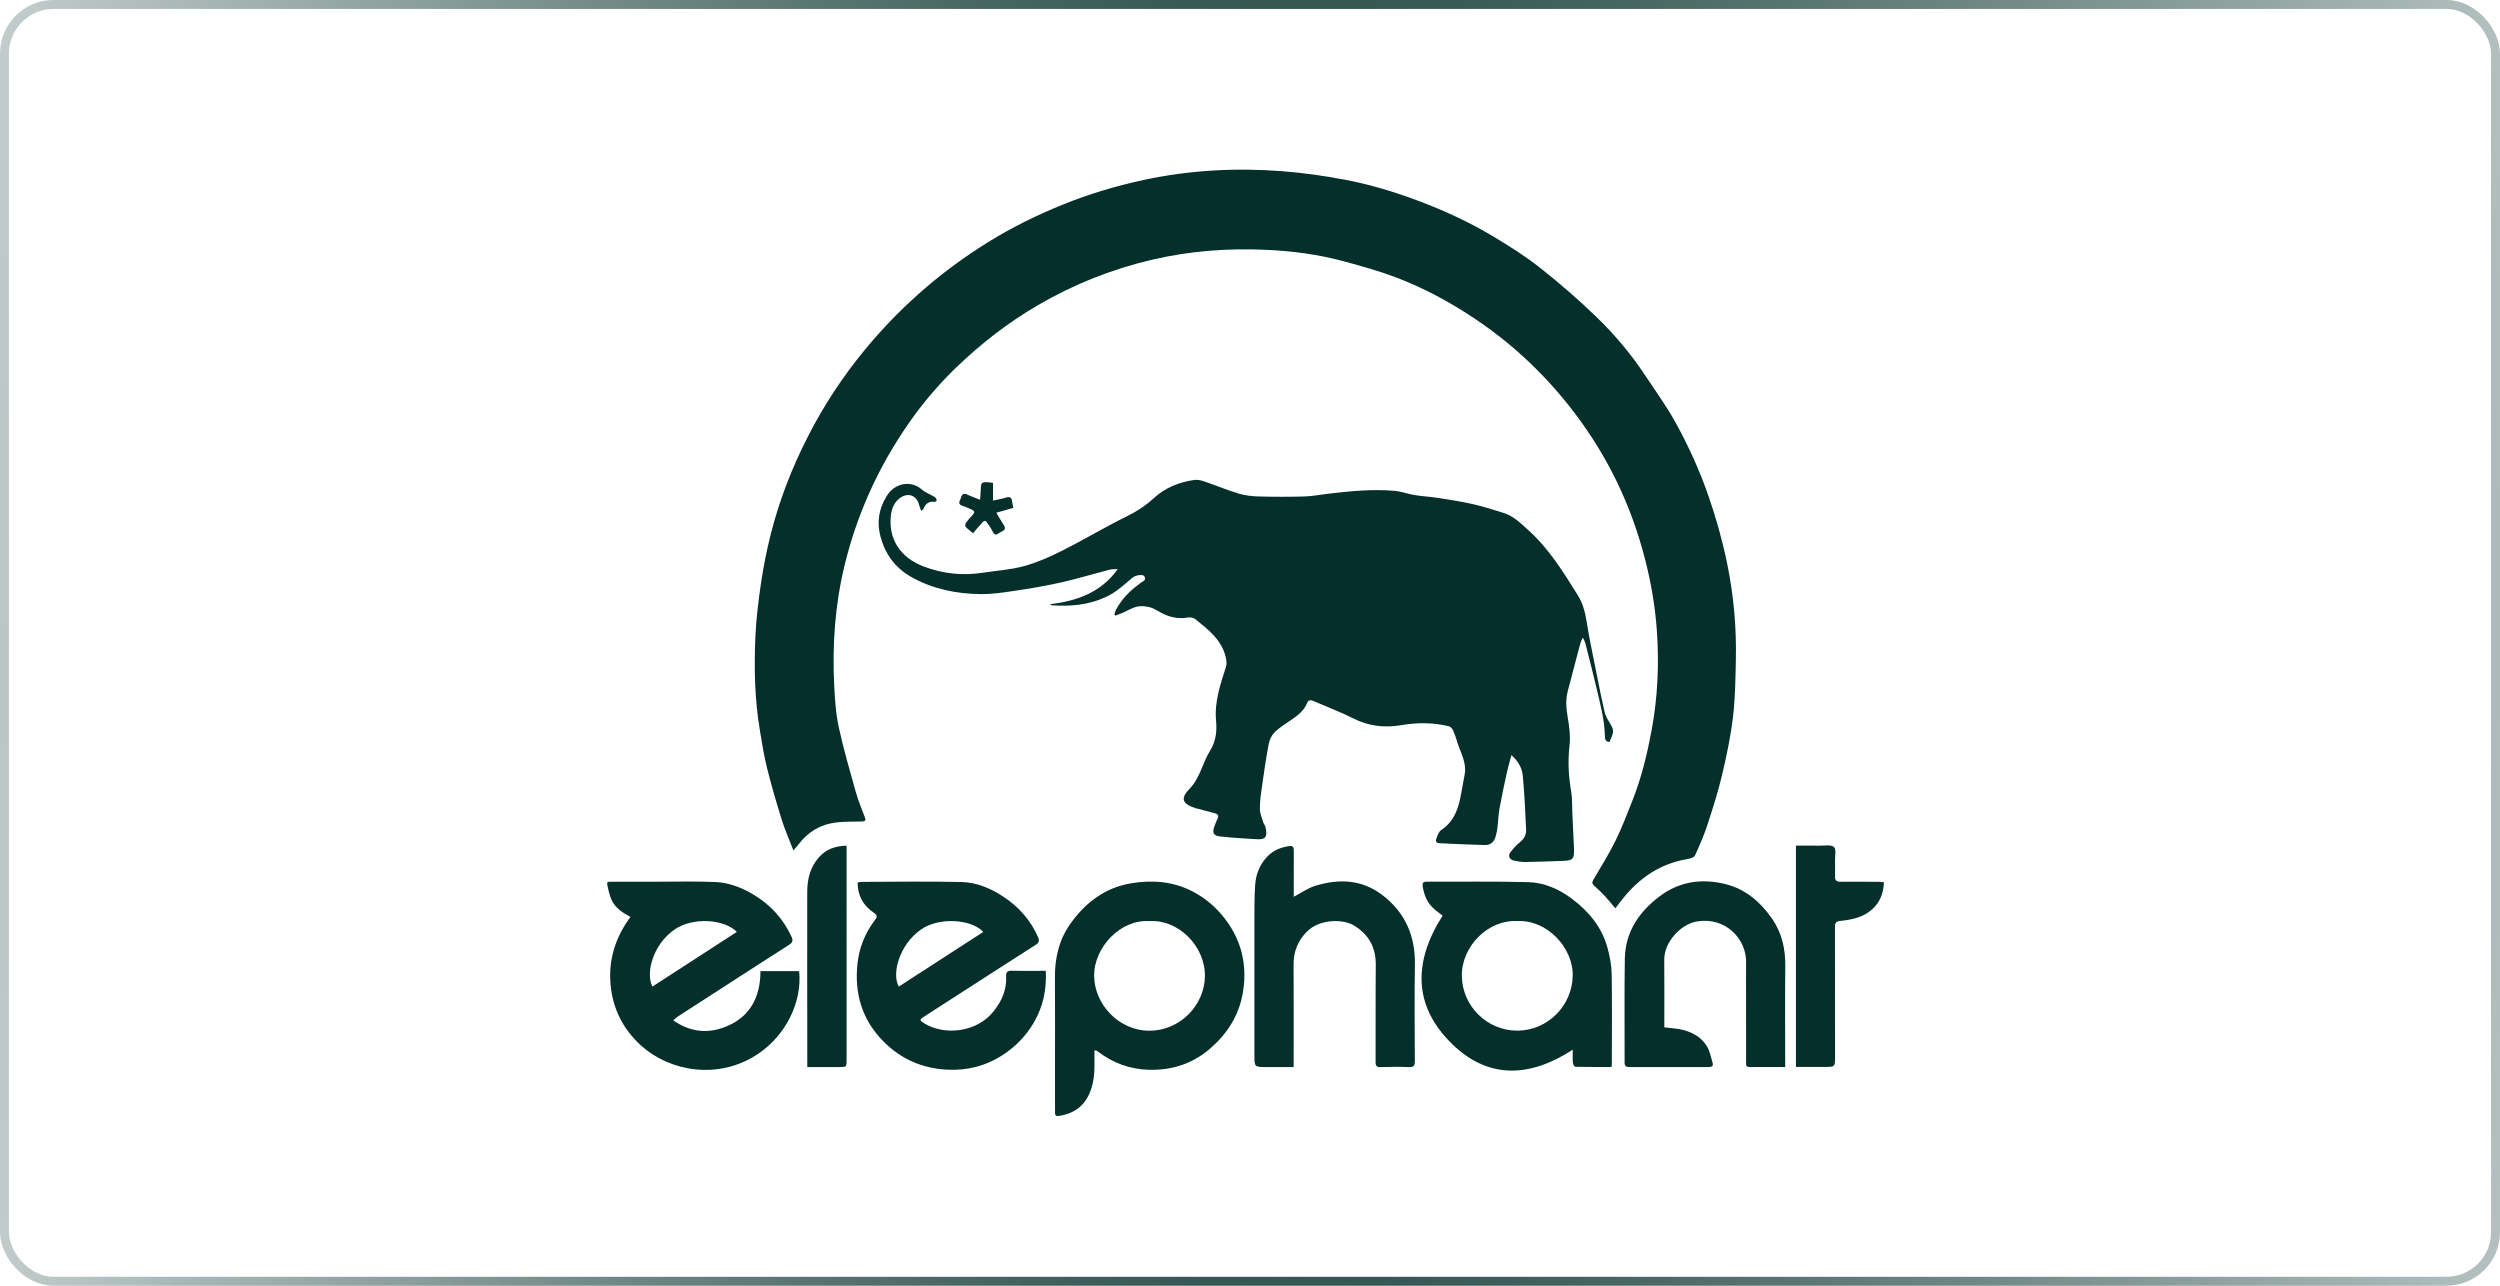
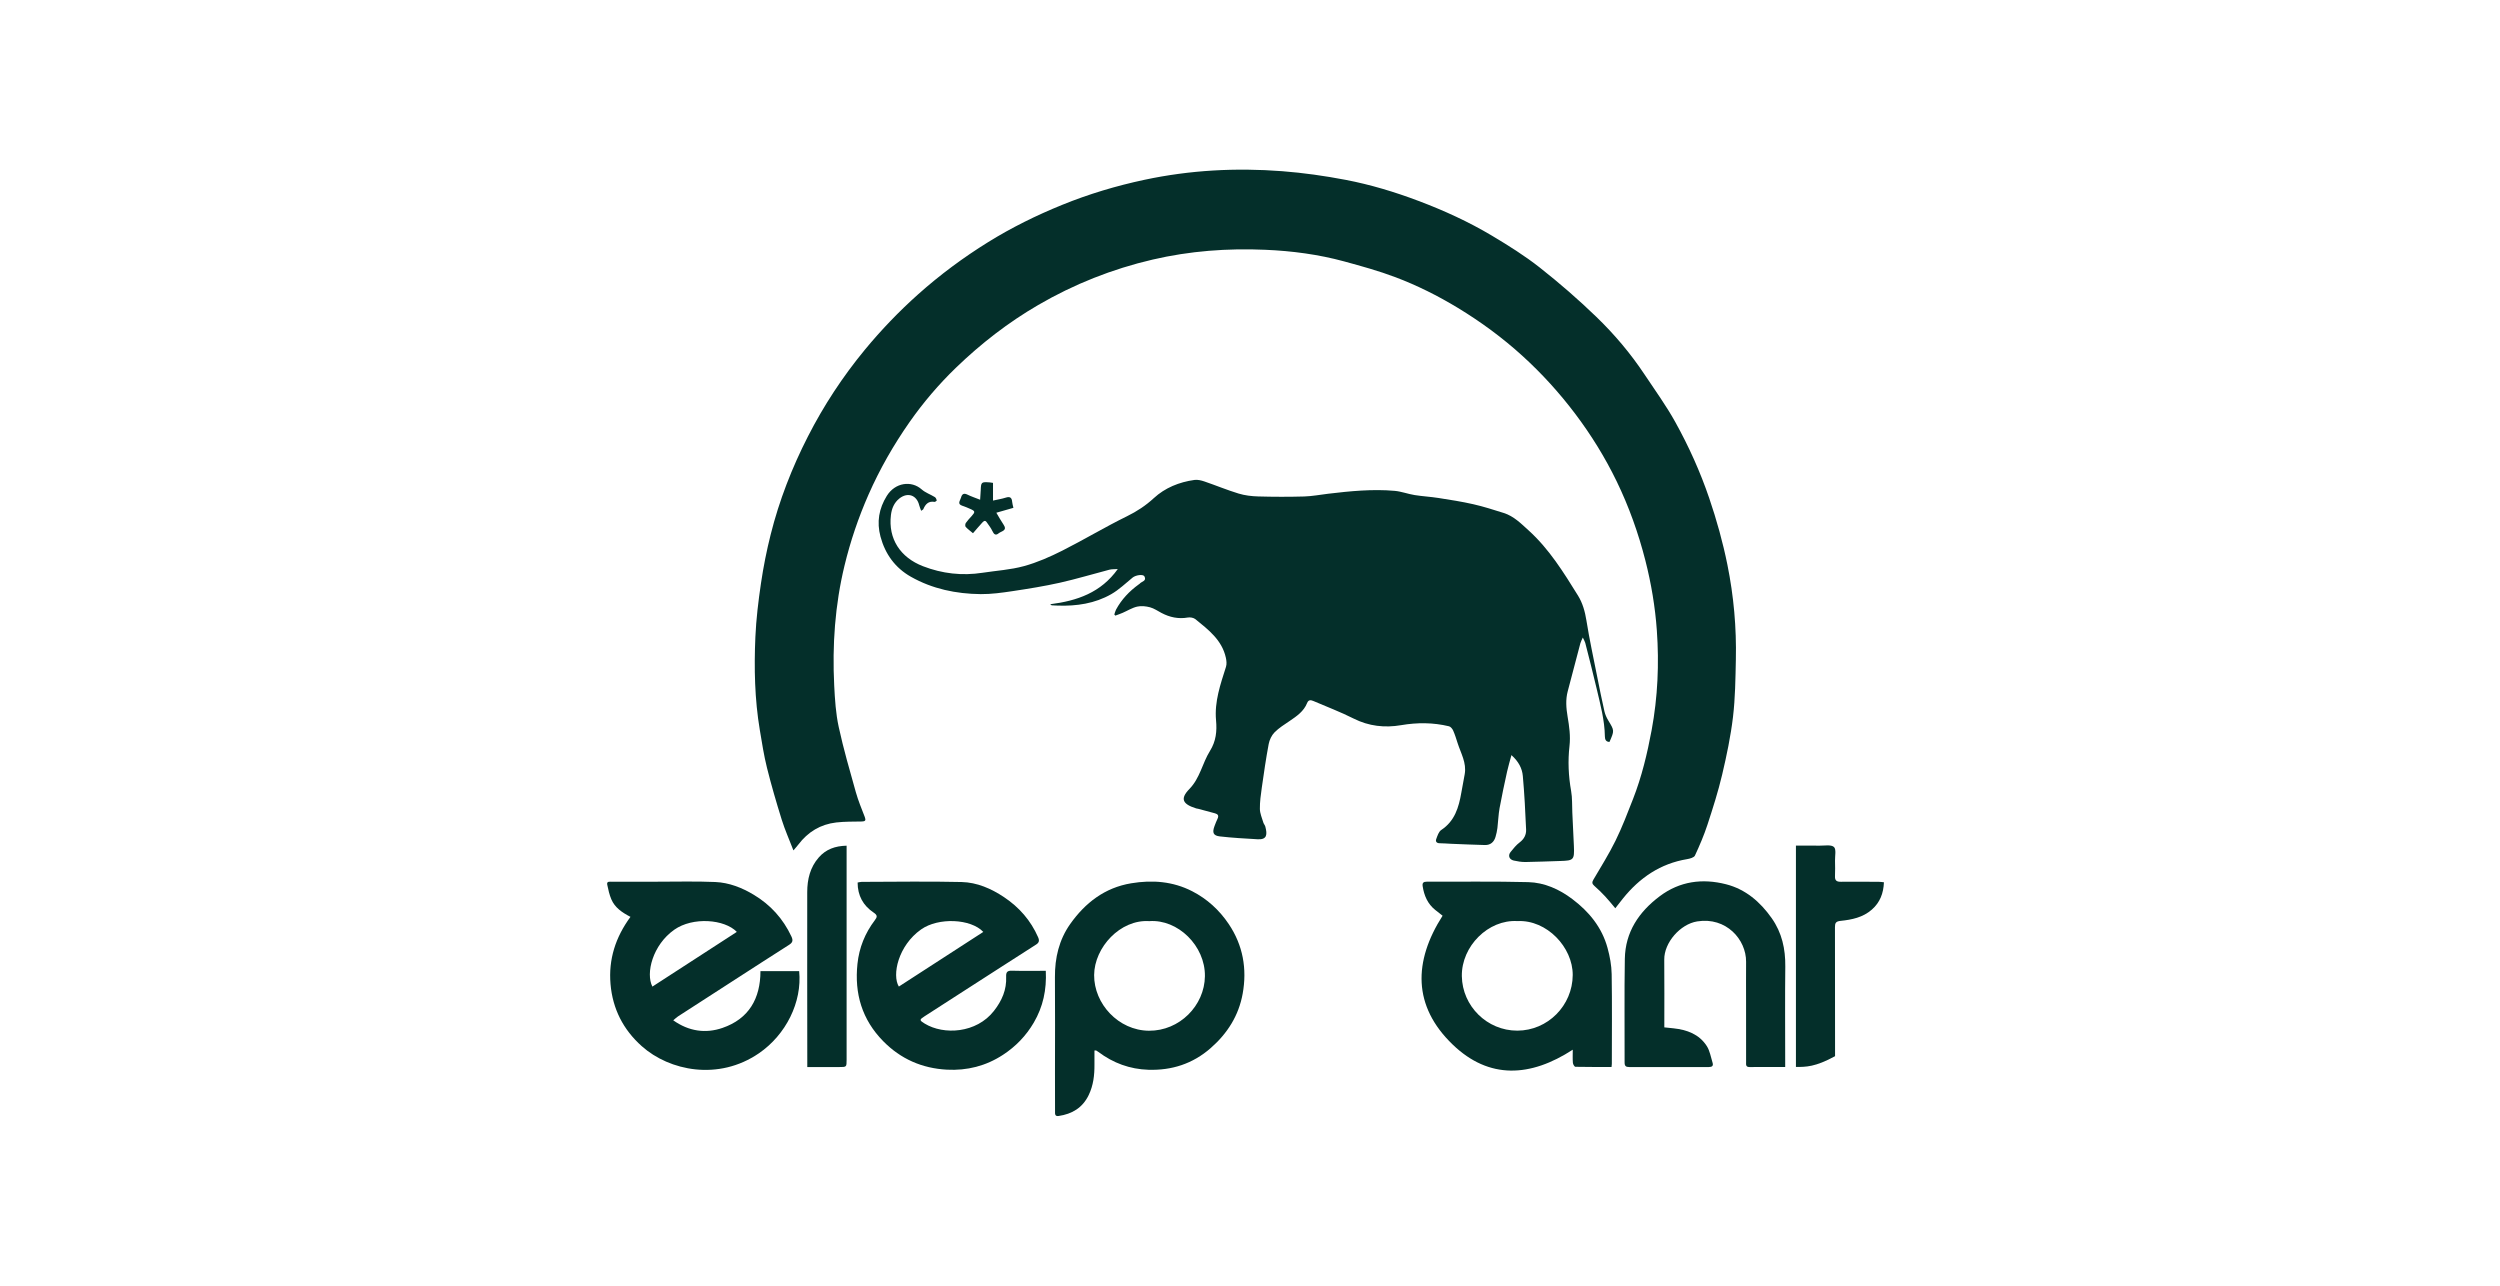
<svg xmlns="http://www.w3.org/2000/svg" width="280" height="144" viewBox="0 0 280 144" fill="none">
-   <rect x="0.5" y="0.5" width="279" height="143" rx="5.5" stroke="url(#paint0_diamond_6_10109)" />
  <g clip-path="url(#clip0_6_10109)">
    <path d="M88.863 95.244C88.399 94.038 87.91 92.945 87.555 91.811C86.954 89.884 86.388 87.942 85.899 85.983C85.554 84.599 85.338 83.18 85.101 81.772C84.521 78.319 84.45 74.834 84.602 71.35C84.691 69.331 84.936 67.312 85.232 65.31C85.502 63.484 85.863 61.667 86.313 59.877C87.272 56.051 88.698 52.388 90.492 48.877C92.261 45.413 94.39 42.172 96.867 39.168C98.695 36.953 100.678 34.887 102.826 32.968C105.276 30.78 107.9 28.838 110.683 27.111C113.302 25.486 116.064 24.126 118.922 22.961C121.927 21.736 125.027 20.809 128.196 20.134C133.277 19.052 138.428 18.775 143.598 19.173C145.982 19.357 148.364 19.695 150.712 20.144C153.496 20.677 156.214 21.498 158.875 22.503C161.727 23.578 164.488 24.839 167.1 26.398C168.937 27.494 170.765 28.638 172.443 29.958C174.647 31.692 176.774 33.541 178.792 35.489C180.814 37.442 182.634 39.599 184.196 41.95C185.366 43.712 186.617 45.434 187.639 47.281C189.146 50.002 190.427 52.838 191.434 55.796C192.268 58.244 192.958 60.721 193.469 63.251C194.179 66.756 194.493 70.3 194.416 73.87C194.37 76.014 194.349 78.171 194.096 80.295C193.837 82.472 193.384 84.633 192.879 86.771C192.433 88.664 191.838 90.524 191.233 92.374C190.847 93.552 190.356 94.699 189.833 95.823C189.728 96.047 189.272 96.171 188.96 96.223C185.968 96.719 183.651 98.298 181.784 100.614C181.499 100.966 181.223 101.328 180.912 101.725C180.525 101.268 180.173 100.821 179.787 100.406C179.397 99.987 178.983 99.586 178.553 99.206C178.303 98.985 178.29 98.814 178.458 98.527C179.308 97.078 180.206 95.649 180.945 94.144C181.684 92.638 182.284 91.062 182.896 89.497C183.873 86.999 184.496 84.4 184.985 81.768C185.669 78.078 185.832 74.348 185.567 70.62C185.379 67.976 184.939 65.358 184.281 62.773C183.499 59.704 182.439 56.741 181.063 53.902C179.769 51.234 178.213 48.717 176.419 46.339C174.65 43.995 172.687 41.836 170.518 39.863C168.277 37.824 165.844 36.036 163.249 34.464C161.032 33.122 158.718 31.965 156.302 31.051C154.426 30.341 152.479 29.805 150.542 29.276C147.662 28.493 144.719 28.106 141.735 27.977C137.471 27.791 133.251 28.106 129.097 29.073C124.574 30.126 120.294 31.824 116.278 34.161C112.92 36.114 109.869 38.481 107.078 41.174C105.148 43.035 103.409 45.077 101.873 47.269C100.085 49.825 98.541 52.522 97.277 55.39C96.141 57.968 95.246 60.613 94.588 63.338C93.517 67.759 93.204 72.259 93.432 76.794C93.51 78.34 93.608 79.908 93.935 81.416C94.468 83.875 95.173 86.298 95.853 88.724C96.12 89.674 96.505 90.591 96.859 91.512C96.996 91.871 96.919 92 96.532 92.007C95.573 92.025 94.607 92.007 93.657 92.116C91.898 92.319 90.487 93.175 89.418 94.588C89.27 94.782 89.104 94.962 88.86 95.249L88.863 95.244Z" fill="#042F2A" />
    <path d="M180.265 83.094C179.851 83.094 179.751 82.802 179.746 82.48C179.72 80.644 179.235 78.887 178.823 77.12C178.424 75.409 177.981 73.709 177.549 72.005C177.508 71.845 177.412 71.7 177.274 71.403C177.145 71.702 177.049 71.868 177.001 72.046C176.527 73.832 176.068 75.624 175.589 77.411C175.332 78.364 175.412 79.31 175.571 80.261C175.754 81.353 175.912 82.425 175.783 83.557C175.592 85.231 175.667 86.916 175.966 88.592C176.107 89.377 176.061 90.193 176.099 90.996C176.159 92.258 176.223 93.521 176.277 94.784C176.341 96.295 176.246 96.391 174.768 96.43C173.463 96.466 172.158 96.53 170.853 96.546C170.417 96.551 169.974 96.479 169.545 96.383C169.034 96.269 168.867 95.823 169.184 95.425C169.493 95.039 169.815 94.639 170.206 94.345C170.706 93.97 170.947 93.481 170.924 92.918C170.837 90.912 170.736 88.905 170.556 86.907C170.481 86.07 170.098 85.306 169.282 84.572C169.094 85.278 168.919 85.844 168.793 86.422C168.497 87.783 168.198 89.145 167.951 90.516C167.819 91.247 167.802 91.996 167.711 92.735C167.668 93.074 167.593 93.414 167.495 93.742C167.323 94.319 166.926 94.659 166.311 94.644C165.046 94.613 163.782 94.554 162.516 94.504C162.095 94.487 161.673 94.445 161.251 94.443C160.911 94.443 160.755 94.259 160.857 93.978C160.991 93.613 161.132 93.148 161.423 92.957C162.935 91.958 163.38 90.428 163.666 88.794C163.788 88.098 163.923 87.404 164.047 86.708C164.274 85.438 163.615 84.368 163.254 83.232C163.103 82.759 162.958 82.283 162.758 81.831C162.672 81.633 162.477 81.39 162.289 81.344C160.514 80.917 158.736 80.909 156.923 81.219C155.102 81.531 153.318 81.341 151.609 80.48C150.146 79.741 148.602 79.161 147.093 78.51C146.792 78.38 146.542 78.372 146.398 78.736C146.024 79.675 145.232 80.212 144.438 80.751C143.853 81.147 143.238 81.527 142.747 82.026C142.42 82.359 142.182 82.867 142.093 83.332C141.789 84.947 141.555 86.575 141.323 88.204C141.21 89 141.096 89.804 141.107 90.604C141.114 91.11 141.343 91.615 141.49 92.116C141.537 92.278 141.673 92.417 141.716 92.578C141.943 93.446 141.928 94.058 140.864 93.998C139.448 93.916 138.03 93.839 136.624 93.678C135.883 93.593 135.754 93.254 136.021 92.532C136.127 92.245 136.241 91.96 136.371 91.682C136.524 91.356 136.405 91.18 136.084 91.093C135.46 90.924 134.835 90.754 134.209 90.588C134.136 90.568 134.055 90.568 133.982 90.545C132.465 90.074 132.128 89.477 133.212 88.367C134.404 87.148 134.662 85.476 135.512 84.113C136.197 83.015 136.31 81.899 136.197 80.674C136.006 78.579 136.693 76.637 137.311 74.684C137.409 74.374 137.368 73.991 137.296 73.663C136.861 71.682 135.342 70.532 133.889 69.35C133.683 69.182 133.302 69.115 133.032 69.163C131.977 69.347 131.013 69.138 130.086 68.649C129.662 68.425 129.253 68.138 128.802 68.017C128.343 67.895 127.814 67.836 127.362 67.941C126.796 68.071 126.278 68.404 125.733 68.639C125.467 68.755 125.19 68.846 124.919 68.949C124.881 68.908 124.842 68.866 124.804 68.825C124.867 68.642 124.906 68.445 124.996 68.277C125.615 67.13 126.493 66.211 127.545 65.449C127.576 65.426 127.615 65.412 127.638 65.382C127.842 65.118 128.462 65.087 128.176 64.557C128.024 64.274 127.187 64.415 126.856 64.686C126.075 65.325 125.333 66.046 124.464 66.544C122.623 67.598 120.579 67.898 118.475 67.828C118.245 67.82 118.014 67.808 117.785 67.797C117.77 67.797 117.756 67.776 117.62 67.675C120.643 67.293 123.31 66.374 125.192 63.733C124.831 63.759 124.531 63.736 124.257 63.806C122.404 64.287 120.571 64.847 118.706 65.265C116.951 65.658 115.167 65.942 113.389 66.21C112.215 66.386 111.024 66.552 109.842 66.541C107.089 66.513 104.427 65.962 102.014 64.593C100.261 63.599 99.141 62.062 98.614 60.097C98.178 58.464 98.439 56.96 99.321 55.54C100.254 54.036 102.077 53.791 103.227 54.813C103.644 55.183 104.218 55.376 104.703 55.674C104.813 55.741 104.88 55.906 104.917 56.038C104.927 56.072 104.744 56.224 104.669 56.211C103.986 56.092 103.649 56.472 103.41 57.027C103.385 57.084 103.299 57.113 103.171 57.208C103.085 56.968 103 56.785 102.952 56.593C102.676 55.449 101.66 55.092 100.727 55.832C100.137 56.301 99.873 56.96 99.785 57.681C99.458 60.367 100.856 62.442 103.372 63.416C105.529 64.252 107.751 64.503 110.04 64.15C111.59 63.912 113.179 63.818 114.682 63.406C116.165 63 117.605 62.364 118.984 61.669C121.425 60.438 123.771 59.022 126.224 57.82C127.344 57.27 128.316 56.629 129.234 55.785C130.491 54.628 132.07 53.995 133.773 53.754C134.132 53.703 134.538 53.803 134.893 53.923C136.174 54.361 137.428 54.884 138.722 55.278C139.426 55.491 140.19 55.583 140.931 55.602C142.641 55.65 144.353 55.655 146.063 55.606C146.959 55.58 147.852 55.407 148.746 55.3C151.225 55.005 153.71 54.755 156.207 54.976C156.957 55.043 157.688 55.327 158.437 55.447C159.323 55.589 160.224 55.635 161.112 55.774C162.415 55.978 163.721 56.18 165.005 56.472C166.156 56.733 167.284 57.097 168.411 57.451C169.544 57.807 170.358 58.639 171.208 59.409C173.507 61.492 175.119 64.1 176.731 66.699C177.256 67.544 177.519 68.494 177.68 69.499C178.018 71.626 178.479 73.735 178.898 75.849C179.151 77.122 179.406 78.394 179.694 79.659C179.777 80.025 179.939 80.387 180.136 80.708C180.812 81.826 180.824 81.819 180.263 83.097L180.265 83.094Z" fill="#042F2A" />
    <path d="M70.612 102.688C69.658 102.195 68.865 101.649 68.472 100.728C68.251 100.21 68.124 99.643 68.011 99.087C67.928 98.674 68.292 98.757 68.518 98.756C70.191 98.748 71.863 98.749 73.536 98.751C75.727 98.752 77.921 98.691 80.109 98.785C81.657 98.852 83.101 99.418 84.433 100.221C86.304 101.347 87.702 102.894 88.632 104.873C88.837 105.308 88.802 105.551 88.385 105.816C86.27 107.159 84.169 108.526 82.061 109.883C80.02 111.2 77.978 112.514 75.941 113.835C75.769 113.946 75.622 114.096 75.405 114.276C77.149 115.511 79.028 115.778 80.92 115.126C83.865 114.109 85.169 111.85 85.171 108.766H89.507C89.852 112.236 88.024 115.896 84.996 117.97C80.47 121.07 74.981 119.941 71.878 117.172C69.805 115.323 68.616 113.001 68.379 110.221C68.142 107.454 68.933 104.976 70.614 102.688H70.612ZM82.524 104.372C81.144 102.944 77.593 102.67 75.521 104.127C73.093 105.835 72.295 109.017 73.068 110.5C76.208 108.466 79.342 106.434 82.524 104.372Z" fill="#042F2A" />
    <path d="M117.128 108.727C117.236 110.853 116.821 112.762 115.784 114.533C114.919 116.011 113.762 117.209 112.331 118.143C110.423 119.392 108.309 119.924 106.048 119.803C103.28 119.653 100.891 118.615 98.927 116.621C96.538 114.195 95.686 111.276 96.035 107.952C96.224 106.141 96.883 104.51 97.984 103.062C98.265 102.694 98.288 102.503 97.851 102.212C96.682 101.431 96.054 100.321 96.053 98.843C96.223 98.815 96.367 98.77 96.511 98.77C100.24 98.763 103.971 98.698 107.697 98.786C109.424 98.827 111.018 99.522 112.46 100.486C114.154 101.618 115.443 103.093 116.268 104.97C116.437 105.352 116.373 105.58 116.049 105.787C114.776 106.603 113.503 107.419 112.231 108.236C111.023 109.011 109.816 109.788 108.61 110.566C106.922 111.653 105.238 112.744 103.548 113.826C102.953 114.206 102.959 114.273 103.569 114.644C105.703 115.944 109.359 115.732 111.319 113.224C112.222 112.071 112.753 110.844 112.689 109.383C112.668 108.902 112.8 108.703 113.327 108.719C114.573 108.755 115.819 108.731 117.125 108.731L117.128 108.727ZM110.13 104.376C108.734 102.893 105.108 102.725 103.16 104.098C100.59 105.913 99.884 109.21 100.67 110.496C103.821 108.458 106.97 106.42 110.13 104.374V104.376Z" fill="#042F2A" />
    <path d="M122.579 117.656C122.579 118.184 122.576 118.711 122.579 119.238C122.589 120.416 122.458 121.557 121.936 122.644C121.248 124.073 120.077 124.77 118.562 124.991C118.123 125.055 118.164 124.727 118.164 124.468C118.156 123.011 118.158 121.554 118.158 120.097C118.158 116.549 118.181 113.002 118.153 109.455C118.136 107.287 118.614 105.252 119.865 103.487C121.542 101.119 123.727 99.421 126.693 98.928C129.062 98.533 131.367 98.711 133.522 99.817C135.198 100.677 136.568 101.927 137.621 103.496C139.217 105.875 139.681 108.507 139.181 111.286C138.741 113.735 137.482 115.735 135.594 117.388C133.578 119.152 131.235 119.896 128.619 119.814C126.558 119.749 124.678 119.065 123.022 117.817C122.947 117.76 122.867 117.706 122.783 117.661C122.755 117.644 122.711 117.657 122.579 117.657V117.656ZM128.722 103.167C125.466 102.951 122.566 106.114 122.543 109.204C122.52 112.423 125.265 115.414 128.682 115.442C132.116 115.469 134.91 112.622 134.951 109.338C134.994 105.928 131.918 102.934 128.722 103.167Z" fill="#042F2A" />
    <path d="M180.492 119.501C179.119 119.501 177.78 119.511 176.442 119.482C176.341 119.48 176.176 119.201 176.163 119.041C176.125 118.576 176.149 118.106 176.149 117.565C171.429 120.639 166.787 120.924 162.701 116.992C158.221 112.68 158.295 107.687 161.57 102.56C161.31 102.356 161.027 102.138 160.747 101.914C159.892 101.231 159.5 100.305 159.338 99.253C159.278 98.861 159.443 98.747 159.811 98.749C163.596 98.762 167.384 98.701 171.166 98.799C172.979 98.847 174.634 99.592 176.089 100.687C177.971 102.102 179.416 103.864 180.044 106.168C180.304 107.119 180.49 108.119 180.507 109.101C180.562 112.454 180.526 115.809 180.525 119.164C180.525 119.239 180.51 119.315 180.492 119.501ZM169.951 103.162C166.697 102.963 163.674 105.972 163.726 109.33C163.779 112.686 166.549 115.435 169.935 115.432C173.349 115.429 176.128 112.621 176.145 109.201C176.159 106.104 173.246 102.993 169.951 103.161V103.162Z" fill="#042F2A" />
-     <path d="M144.899 100.441C145.765 99.986 146.465 99.48 147.248 99.234C149.918 98.392 152.521 98.478 154.836 100.255C157.389 102.213 158.525 104.837 158.471 108.048C158.412 111.631 158.443 115.216 158.463 118.8C158.466 119.332 158.368 119.548 157.771 119.517C156.736 119.461 155.696 119.486 154.66 119.517C154.213 119.531 154.063 119.412 154.066 118.944C154.084 115.322 154.051 111.698 154.086 108.076C154.104 106.114 153.311 104.672 151.638 103.649C150.456 102.926 147.853 102.902 146.429 104.29C145.363 105.33 144.872 106.565 144.881 108.043C144.899 111.553 144.889 115.062 144.889 118.572C144.889 118.856 144.889 119.141 144.889 119.512C143.823 119.512 142.811 119.517 141.797 119.512C140.515 119.505 140.494 119.5 140.492 118.213C140.482 113.039 140.484 107.864 140.492 102.69C140.494 101.484 140.494 100.275 140.582 99.072C140.665 97.924 141.082 96.868 141.872 96.003C142.559 95.249 143.456 94.882 144.455 94.758C144.872 94.706 144.907 94.98 144.905 95.305C144.897 96.762 144.9 98.221 144.9 99.678C144.9 99.901 144.9 100.125 144.9 100.445L144.899 100.441Z" fill="#042F2A" />
    <path d="M199.94 119.506C198.541 119.506 197.236 119.503 195.933 119.508C195.504 119.509 195.563 119.211 195.563 118.946C195.562 116.703 195.562 114.458 195.56 112.214C195.56 110.718 195.55 109.222 195.562 107.726C195.583 105.223 193.328 102.674 190.086 103.198C188.179 103.506 186.379 105.575 186.397 107.473C186.42 109.982 186.404 112.492 186.404 115.065C186.76 115.102 187.097 115.137 187.434 115.172C188.941 115.334 190.305 115.83 191.157 117.153C191.505 117.693 191.61 118.392 191.808 119.025C191.915 119.372 191.757 119.509 191.395 119.508C188.416 119.501 185.439 119.501 182.46 119.508C182.099 119.508 181.955 119.392 181.955 119.007C181.968 115.133 181.916 111.258 181.981 107.386C182.032 104.392 183.549 102.137 185.889 100.379C188.139 98.688 190.679 98.362 193.325 99.039C195.503 99.597 197.143 101.008 198.428 102.831C199.577 104.461 199.976 106.282 199.953 108.254C199.912 111.744 199.942 115.236 199.942 118.726V119.503L199.94 119.506Z" fill="#042F2A" />
-     <path d="M201.144 119.503V94.71C202.048 94.71 202.926 94.699 203.804 94.713C204.353 94.723 205.077 94.575 205.4 94.862C205.679 95.11 205.511 95.869 205.522 96.402C205.534 96.978 205.545 97.554 205.519 98.128C205.496 98.611 205.699 98.763 206.165 98.758C207.587 98.742 209.011 98.758 210.434 98.763C210.602 98.763 210.771 98.792 211.001 98.814C210.95 100.042 210.565 101.069 209.647 101.875C208.642 102.759 207.396 103.009 206.134 103.139C205.596 103.195 205.514 103.4 205.516 103.849C205.525 108.664 205.524 113.479 205.527 118.292C205.527 119.488 205.534 119.491 204.365 119.499C203.312 119.506 202.257 119.499 201.145 119.499L201.144 119.503Z" fill="#042F2A" />
+     <path d="M201.144 119.503V94.71C202.048 94.71 202.926 94.699 203.804 94.713C204.353 94.723 205.077 94.575 205.4 94.862C205.679 95.11 205.511 95.869 205.522 96.402C205.534 96.978 205.545 97.554 205.519 98.128C205.496 98.611 205.699 98.763 206.165 98.758C207.587 98.742 209.011 98.758 210.434 98.763C210.602 98.763 210.771 98.792 211.001 98.814C210.95 100.042 210.565 101.069 209.647 101.875C208.642 102.759 207.396 103.009 206.134 103.139C205.596 103.195 205.514 103.4 205.516 103.849C205.525 108.664 205.524 113.479 205.527 118.292C203.312 119.506 202.257 119.499 201.145 119.499L201.144 119.503Z" fill="#042F2A" />
    <path d="M94.82 94.717C94.82 95.898 94.82 97.006 94.82 98.114C94.82 104.976 94.82 111.839 94.82 118.703C94.82 119.509 94.815 119.509 94.007 119.509C92.838 119.509 91.667 119.509 90.416 119.509C90.416 119.214 90.416 118.971 90.416 118.726C90.412 112.456 90.398 106.185 90.41 99.915C90.413 98.489 90.73 97.135 91.71 96.025C92.503 95.125 93.529 94.745 94.821 94.717H94.82Z" fill="#042F2A" />
    <path d="M111.589 57.426C111.884 57.918 112.117 58.348 112.391 58.748C112.87 59.442 112.153 59.479 111.858 59.725C111.505 60.024 111.312 59.833 111.142 59.466C110.984 59.123 110.737 58.822 110.524 58.507C110.305 58.18 110.128 58.41 109.978 58.572C109.644 58.934 109.329 59.314 108.974 59.722C108.66 59.456 108.381 59.256 108.155 59.008C108.083 58.928 108.098 58.681 108.168 58.577C108.363 58.295 108.603 58.045 108.835 57.789C109.242 57.337 109.226 57.24 108.657 56.994C108.376 56.872 108.094 56.745 107.802 56.653C107.153 56.451 107.547 56.062 107.632 55.739C107.731 55.364 107.921 55.185 108.345 55.394C108.765 55.602 109.216 55.749 109.774 55.971C109.801 55.544 109.831 55.232 109.842 54.92C109.875 53.986 109.898 53.963 110.848 54.028C110.959 54.036 111.07 54.06 111.217 54.082V56.064C111.732 55.948 112.198 55.878 112.64 55.736C113.119 55.581 113.325 55.728 113.363 56.211C113.379 56.417 113.446 56.619 113.502 56.877C112.908 57.048 112.329 57.213 111.582 57.428L111.589 57.426Z" fill="#042F2A" />
  </g>
  <defs>
    <radialGradient id="paint0_diamond_6_10109" cx="0" cy="0" r="1" gradientUnits="userSpaceOnUse" gradientTransform="translate(145.789 72) rotate(-178.185) scale(160.08 288.91)">
      <stop stop-color="#042F2A" />
      <stop offset="1" stop-color="#042F2A" stop-opacity="0.2" />
    </radialGradient>
    <clipPath id="clip0_6_10109">
      <rect width="143" height="106" fill="white" transform="translate(68 19)" />
    </clipPath>
  </defs>
</svg>